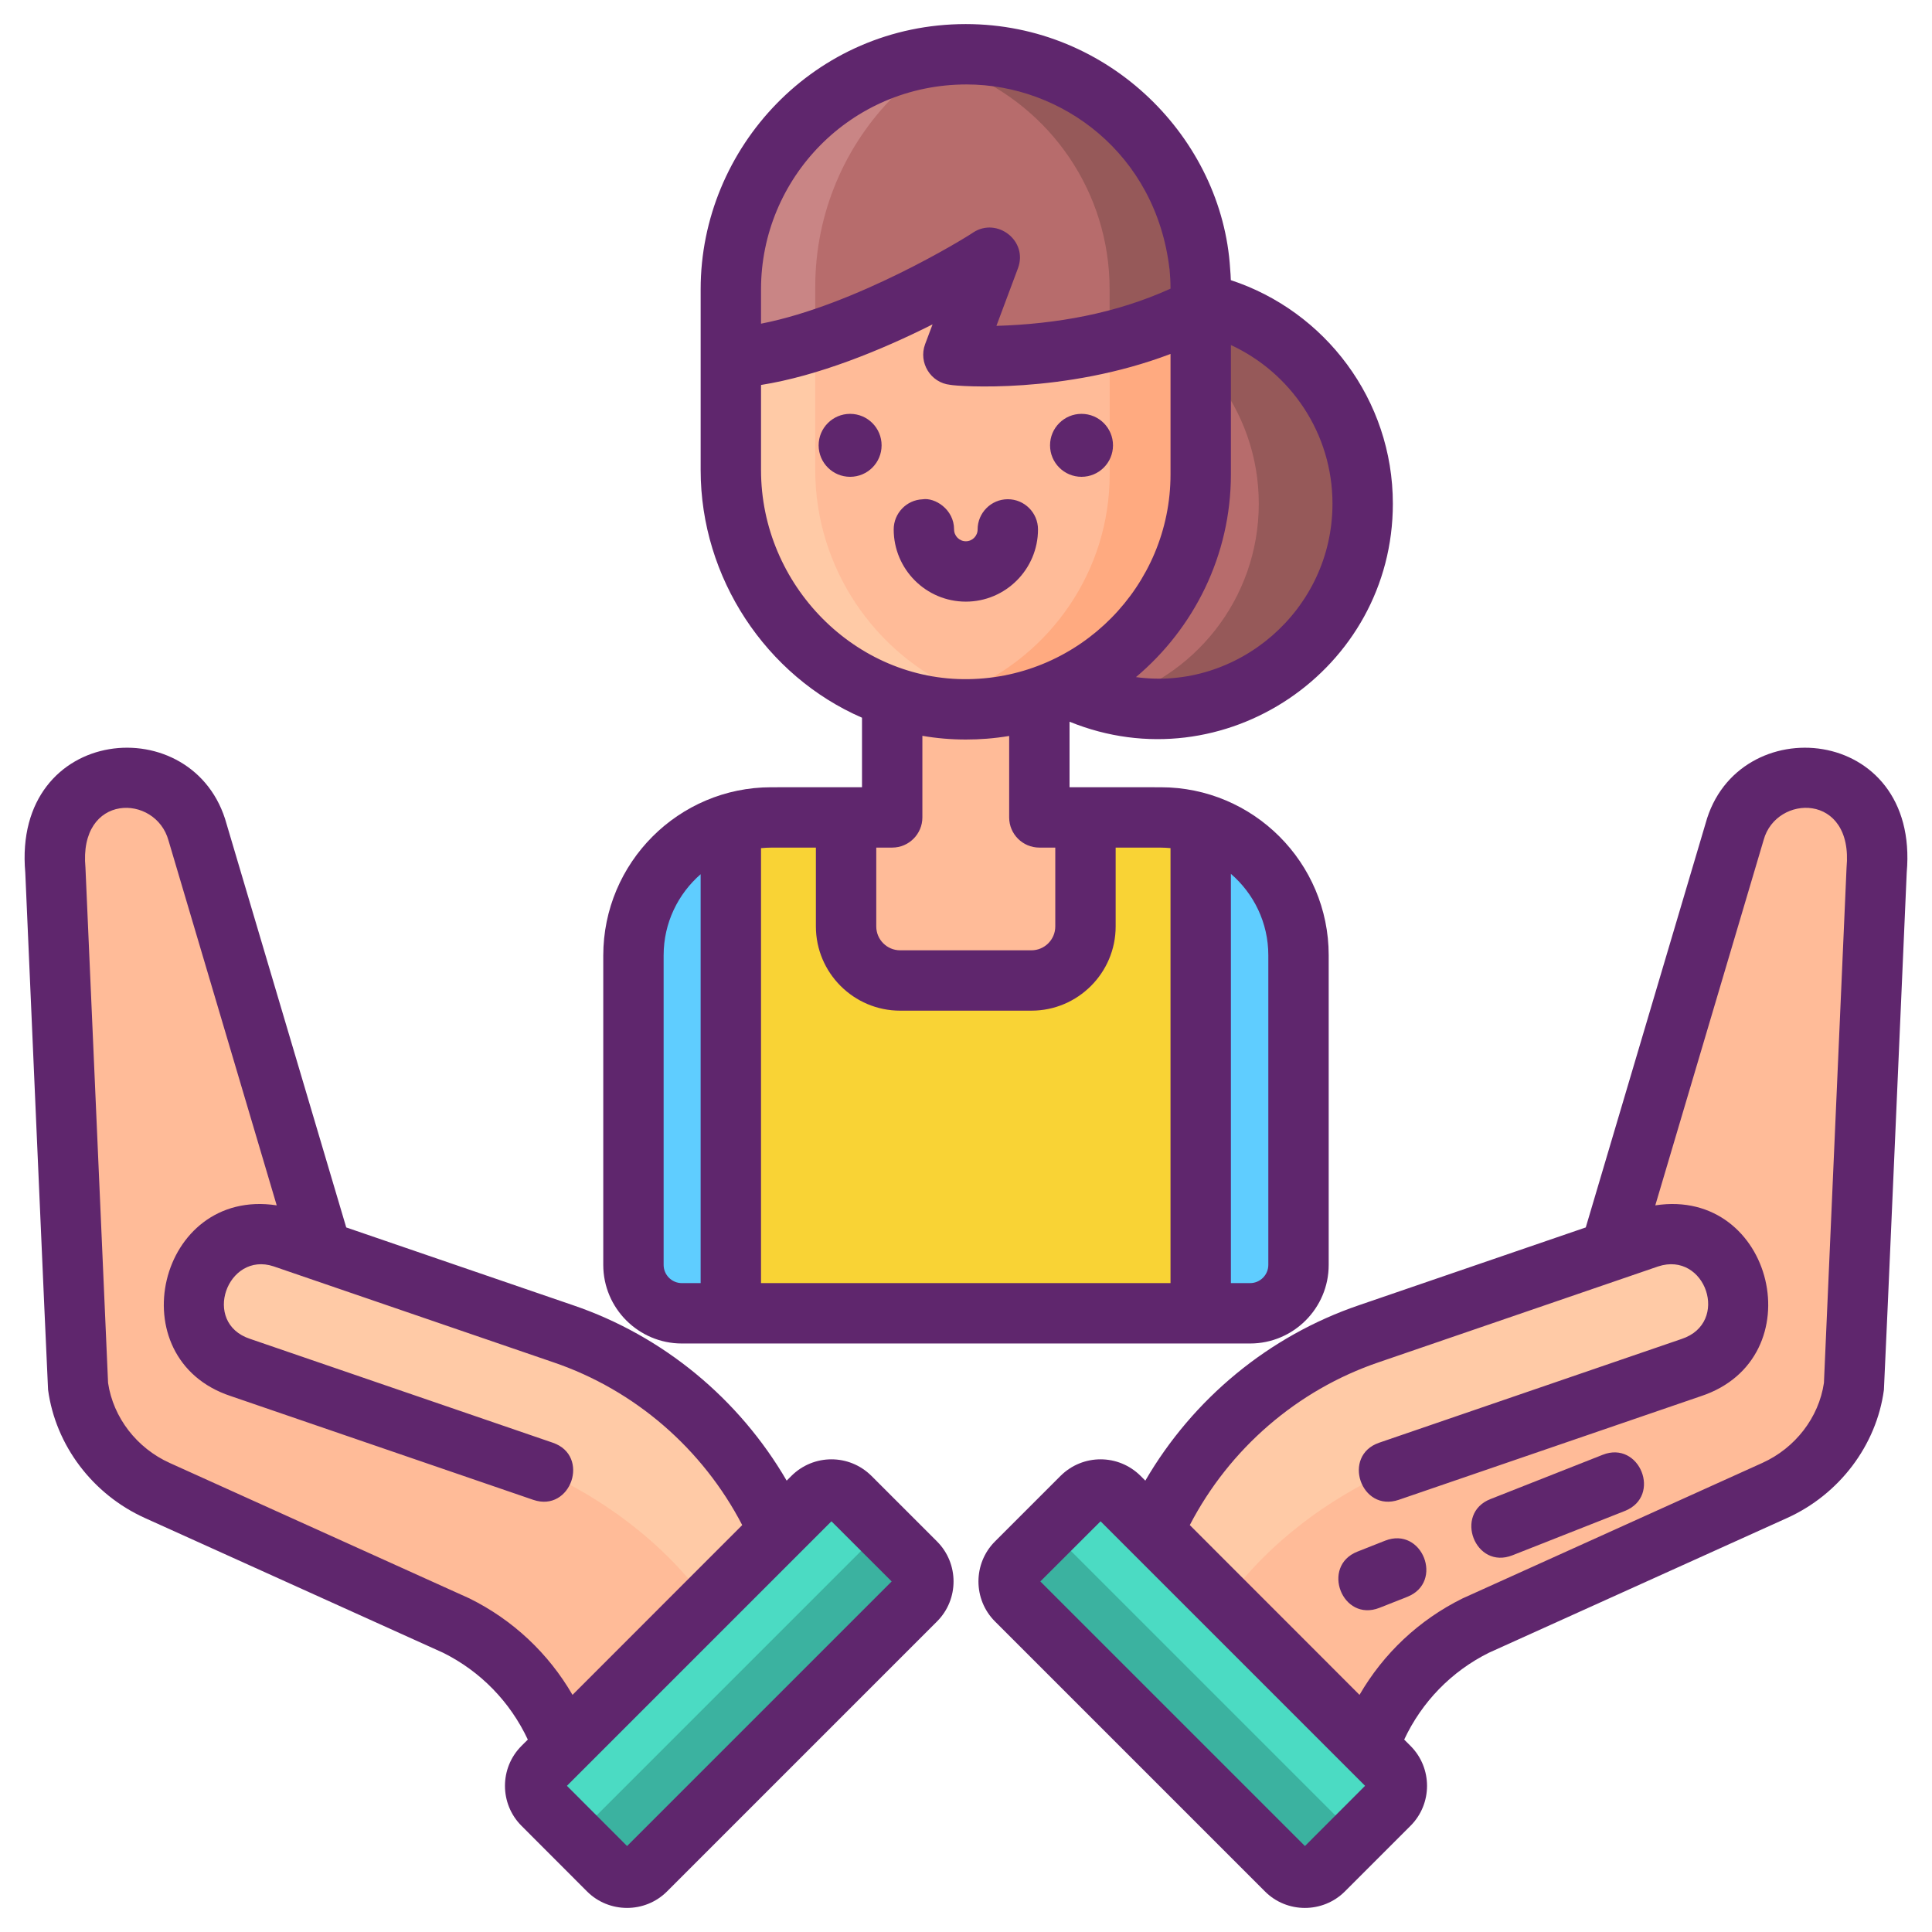
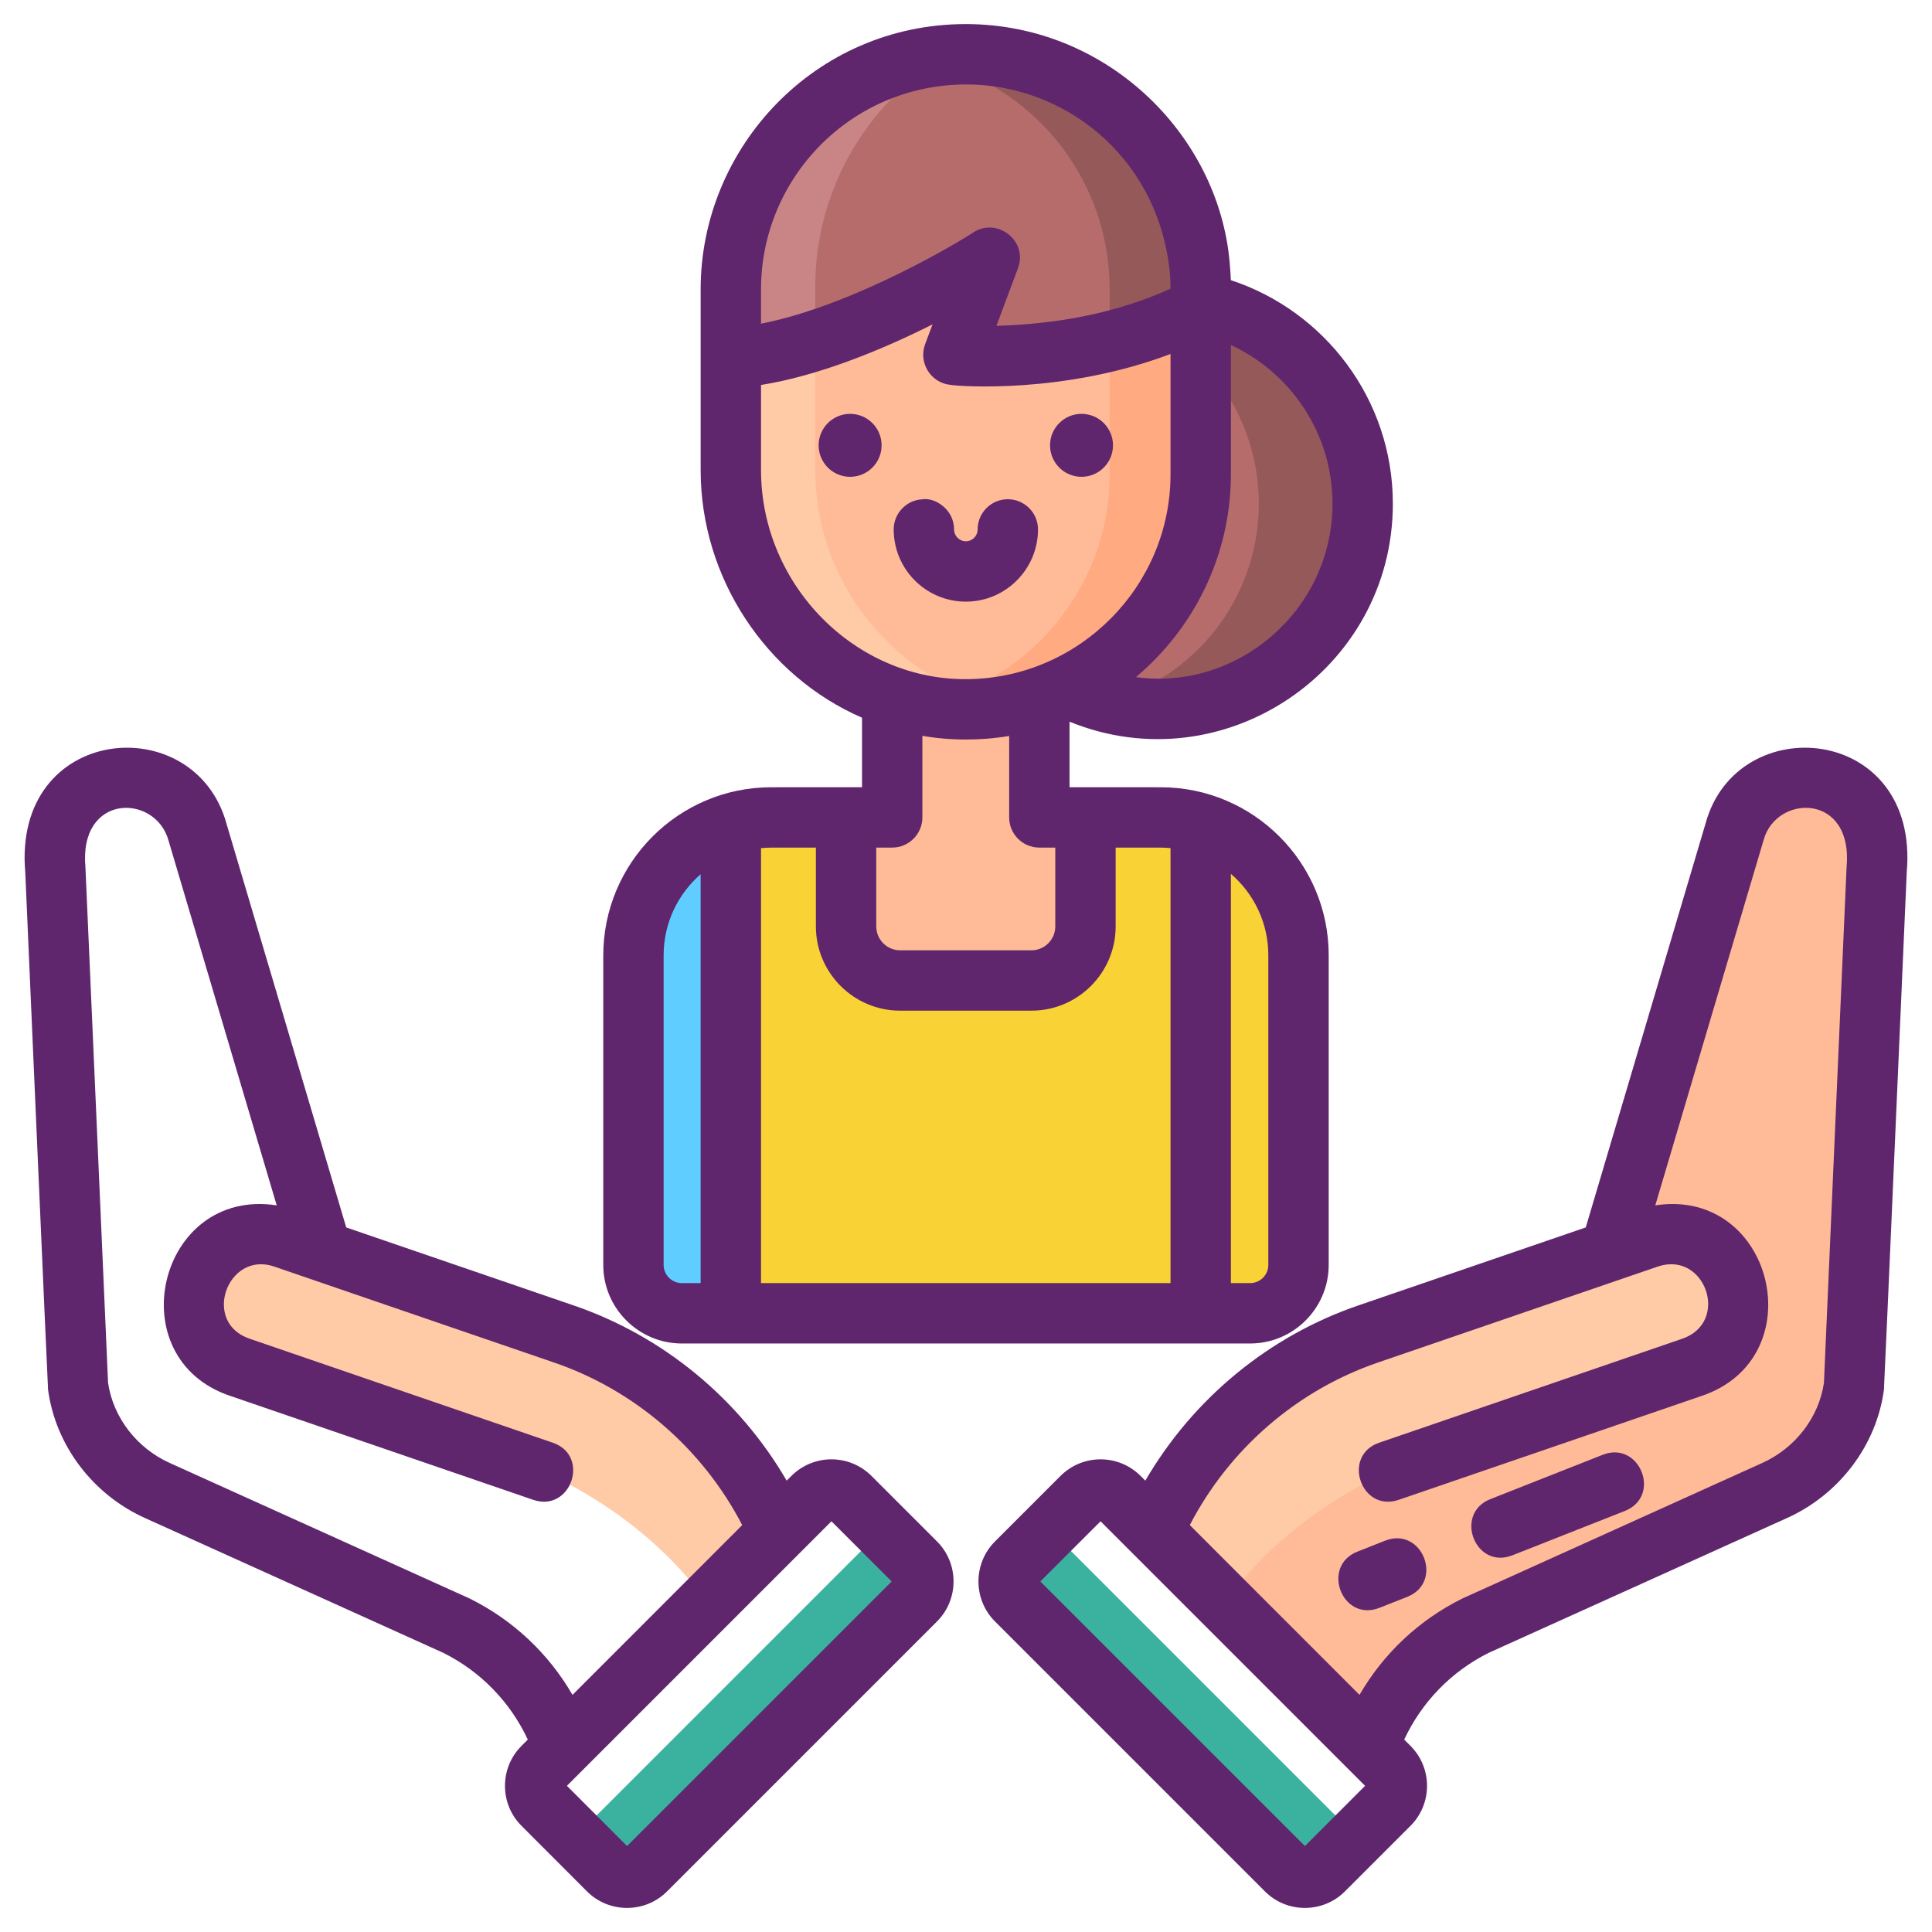
<svg xmlns="http://www.w3.org/2000/svg" id="Icon_Set" height="512" viewBox="0 0 256 256" width="512">
  <g>
    <g>
      <g>
        <g>
          <g>
            <g>
              <g>
                <g>
                  <g>
                    <g>
-                       <path id="XMLID_181_" d="m96.133 191.523c-.933-1.118-1.914-2.198-2.945-3.228-3.686-3.686-7.978-6.789-12.733-9.145-1.887-.938-3.823-1.751-5.808-2.427l-32.022-10.983-16.458-55.504c-.464-1.707-1.347-3.179-2.514-4.346-2.389-2.389-5.955-3.468-9.451-2.525-5.197 1.402-7.285 6.298-6.866 11.959l2.983 68.161c.005.038.005.082.011.12.823 6.124 4.881 11.337 10.514 13.884l39.607 17.892c4.264 2.116 7.842 5.224 10.503 8.954 1.554 2.176 2.798 4.564 3.692 7.106l28.548-28.548c-1.826-4.117-4.209-7.939-7.061-11.37z" fill="#ffbb98" />
-                       <path d="m121.345 212.01-35.782 35.782c-1.365 1.365-3.572 1.365-4.937 0l-8.694-8.694c-1.365-1.365-1.365-3.572 0-4.937l35.782-35.782c1.36-1.36 3.572-1.365 4.937 0l8.694 8.694c1.365 1.365 1.36 3.577 0 4.937z" fill="#4bdbc3" />
                      <path d="m121.345 212.01-35.782 35.782c-1.365 1.365-3.572 1.365-4.937 0l-1.937-1.937c-1.365-1.365-1.365-3.572 0-4.937l35.782-35.782c1.36-1.36 3.572-1.365 4.937 0l1.937 1.937c1.365 1.365 1.36 3.577 0 4.937z" fill="#3bb2a0" />
                      <path id="XMLID_180_" d="m96.133 191.523c-.933-1.118-1.914-2.198-2.945-3.228-3.686-3.686-7.978-6.789-12.733-9.145-1.887-.938-3.823-1.751-5.808-2.427l-32.022-10.983-5.077-1.74c-3.354-1.107-6.898-.136-9.232 2.198-.971.971-1.74 2.176-2.192 3.566-1.565 4.75 1.009 9.865 5.759 11.43l39.312 13.485s11.081 4.216 19.806 14.258l2.828 3.322 9.367-9.367c-1.828-4.116-4.211-7.938-7.063-11.369z" fill="#ffcaa6" />
                    </g>
                  </g>
                </g>
              </g>
            </g>
          </g>
        </g>
        <g>
          <g>
            <g>
              <g>
                <g>
                  <g>
                    <g>
                      <path id="XMLID_176_" d="m159.867 191.523c.933-1.118 1.914-2.198 2.945-3.228 3.686-3.686 7.978-6.789 12.733-9.145 1.887-.938 3.823-1.751 5.808-2.427l32.022-10.983 16.458-55.504c.464-1.707 1.347-3.179 2.514-4.346 2.389-2.389 5.955-3.468 9.451-2.525 5.197 1.402 7.285 6.298 6.866 11.959l-2.983 68.161c-.005.038-.005.082-.011.12-.823 6.124-4.881 11.337-10.514 13.884l-39.607 17.892c-4.264 2.116-7.842 5.224-10.503 8.954-1.554 2.176-2.798 4.564-3.692 7.106l-28.548-28.548c1.826-4.117 4.209-7.939 7.061-11.37z" fill="#ffbb98" />
-                       <path d="m134.655 212.01 35.782 35.782c1.365 1.365 3.572 1.365 4.937 0l8.694-8.694c1.365-1.365 1.365-3.572 0-4.937l-35.782-35.782c-1.36-1.36-3.572-1.365-4.937 0l-8.694 8.694c-1.365 1.365-1.36 3.577 0 4.937z" fill="#4bdbc3" />
                      <path d="m134.655 212.01 35.782 35.782c1.365 1.365 3.572 1.365 4.937 0l1.937-1.937c1.365-1.365 1.365-3.572 0-4.937l-35.782-35.782c-1.36-1.36-3.572-1.365-4.937 0l-1.937 1.937c-1.365 1.365-1.36 3.577 0 4.937z" fill="#3bb2a0" />
                      <path id="XMLID_175_" d="m159.867 191.523c.933-1.118 1.914-2.198 2.945-3.228 3.686-3.686 7.978-6.789 12.733-9.145 1.887-.938 3.823-1.751 5.808-2.427l32.022-10.983 5.077-1.74c3.354-1.107 6.898-.136 9.232 2.198.971.971 1.74 2.176 2.192 3.566 1.565 4.75-1.009 9.865-5.759 11.43l-39.312 13.485s-11.081 4.216-19.806 14.258l-2.828 3.322-9.367-9.367c1.828-4.116 4.211-7.938 7.063-11.369z" fill="#ffcaa6" />
                    </g>
                  </g>
                </g>
              </g>
            </g>
          </g>
        </g>
      </g>
    </g>
    <g>
      <g>
        <circle cx="153.396" cy="66.744" fill="#b76c6c" r="27.161" />
        <path d="m146.513 40.466c2.193-.578 4.506-.881 6.883-.881 15.005 0 27.165 12.16 27.165 27.156 0 15.005-12.16 27.165-27.165 27.165-2.377 0-4.69-.303-6.883-.881 11.673-3.047 20.282-13.656 20.282-26.284 0-12.619-8.609-23.228-20.282-26.275z" fill="#965959" />
      </g>
      <g>
        <g>
          <g>
            <g>
              <g>
                <g>
                  <path d="m172.061 126.575v41.028c0 3.544-2.873 6.417-6.417 6.417h-75.288c-3.544 0-6.417-2.873-6.417-6.417v-41.028c0-10.084 8.175-18.259 18.259-18.259h51.605c10.078.001 18.258 8.169 18.258 18.259z" fill="#f9d335" />
                  <path d="m96.839 109.113v64.91h-6.487c-3.543 0-6.414-2.88-6.414-6.423v-41.022c0-8.217 5.429-15.174 12.901-17.465z" fill="#f9e27d" />
-                   <path d="m172.065 126.578v41.022c0 3.543-2.88 6.423-6.423 6.423h-6.543v-64.929c7.5 2.273 12.966 9.239 12.966 17.484z" fill="#5fcdff" />
                  <path d="m96.839 109.113v64.91h-6.487c-3.543 0-6.414-2.88-6.414-6.423v-41.022c0-8.217 5.429-15.174 12.901-17.465z" fill="#5fcdff" />
                  <path d="m127.964 7.19c-8.601 0-16.373 3.484-22.006 9.117-5.634 5.634-9.117 13.418-9.117 22.018v23.976c0 13.802 8.978 25.831 21.379 30.062v15.951h-6.111v14.442c0 3.956 3.207 7.163 7.163 7.163h17.397c3.956 0 7.163-3.207 7.163-7.163v-14.442h-6.111v-15.904c12.384-4.113 21.38-15.833 21.38-29.543v-24.542c-.001-17.189-13.935-31.135-31.137-31.135z" fill="#ffbb98" />
                  <path d="m159.1 40.752v22.115c0 15.039-10.823 27.688-25.07 30.523h-.012c-.312.06-.625.12-.937.168-1.526.264-3.087.408-4.685.432-2.186.036-4.312-.168-6.379-.601 2.102-.42 4.108-1.057 6.03-1.886 11.135-4.745 18.991-15.82 18.991-28.649v-17.622c3.918-.96 8.026-2.39 12.062-4.48z" fill="#ffaa80" />
                  <path d="m133.141 93.39c-.012.036-.036.084-.06.168-1.526.264-3.087.408-4.685.432-2.186.036-4.312-.168-6.379-.601-.012 0-.012 0-.012 0-14.318-2.882-25.165-15.916-25.165-31.087v-14.631c3.471-.755 5.368-.677 11.183-2.535v17.165c0 12.961 7.916 24.361 19.148 29.202 1.898.83 3.892 1.466 5.97 1.887z" fill="#ffcaa6" />
                  <path d="m159.11 38.326v2.415l-.007.007c-4.037 2.097-8.156 3.526-12.075 4.482-11.245 2.8-20.698 1.778-20.698 1.778l4.808-12.853c-.444.289-10.823 6.882-22.224 10.69-.296.096-.593.193-.889.289-3.741 1.2-7.571 2.082-11.186 2.319v-9.127c0-15.187 10.86-27.758 25.121-30.551 1.104-.215 2.222-.37 3.363-.467.874-.081 1.756-.119 2.652-.119 2.03 0 4.06.207 5.993.585 6.201 1.208 11.712 4.245 16.001 8.534 5.645 5.624 9.141 13.417 9.141 22.018z" fill="#b76c6c" />
                  <path d="m159.112 38.325v2.414l-.012.012c-4.036 2.09-8.156 3.52-12.072 4.481v-6.907c0-12.925-7.856-24-19.063-28.709-1.91-.793-3.928-1.417-6.006-1.838 1.946-.384 3.964-.589 6.018-.589 2.03 0 4.06.204 5.994.589 6.198 1.201 11.712 4.24 16 8.529 5.645 5.622 9.141 13.418 9.141 22.018z" fill="#965959" />
                  <path d="m125.322 7.308c-2.474 1.496-4.749 3.297-6.786 5.334-6.504 6.497-10.512 15.483-10.512 25.388v7.104c-3.741 1.2-7.571 2.082-11.186 2.319v-9.127c0-15.187 10.86-27.758 25.121-30.551 1.104-.215 2.222-.37 3.363-.467z" fill="#c98585" />
                </g>
              </g>
            </g>
          </g>
        </g>
      </g>
    </g>
    <g fill="#5f266d">
      <path d="m115.47 195.56c-2.941-2.921-7.655-2.924-10.6 0l-.63.63-.002.002c-6.315-10.852-16.376-19.18-28.296-23.24l-30.064-10.31-15.848-53.437c-4.182-15.399-28.425-13.226-26.681 6.409.015.344 2.972 68.195 3.02 68.537.99 7.356 5.907 13.867 12.831 16.992l39.535 17.865c4.956 2.472 8.862 6.502 11.203 11.496l-.838.836c-2.92 2.92-2.92 7.67 0 10.59l8.69 8.7c2.886 2.885 7.659 2.932 10.6-.01l35.77-35.77c2.92-2.92 2.92-7.68 0-10.6zm-53.246 16.248c-.092-.046-39.638-17.915-39.732-17.957-4.373-1.974-7.489-6.02-8.172-10.61-.005-.104-2.987-68.167-2.997-68.27-.934-9.939 9.314-9.82 11.011-3.58l14.331 48.325c-15.74-2.409-21.085 20.33-6.08 25.274l40.072 13.746c4.998 1.715 7.602-5.85 2.596-7.567l-40.118-13.762c-6.468-2.131-3.008-11.634 3.117-9.609l37.102 12.723c10.771 3.669 19.746 11.454 24.994 21.561l-22.488 22.498c-3.177-5.484-7.874-9.918-13.636-12.772zm20.866 32.802-7.97-7.98c6.807-6.807 17.654-17.653 35.05-35.05l7.98 7.97z" />
      <path d="m212.36 192.77-14.88 5.87c-4.869 1.924-2.025 9.405 2.94 7.44l14.88-5.87c4.949-1.971 1.952-9.387-2.94-7.44z" />
      <path d="m183.53 204.15-3.67 1.45c-4.876 1.927-2.016 9.403 2.94 7.44l3.67-1.45c4.906-1.939 1.991-9.38-2.94-7.44z" />
      <path d="m225.995 109.116-15.873 53.525-30.056 10.308c-11.927 4.062-21.99 12.391-28.305 23.243l-.632-.632c-2.941-2.921-7.656-2.924-10.6 0l-8.69 8.69c-2.92 2.92-2.92 7.68 0 10.6l35.77 35.77c2.893 2.913 7.672 2.929 10.6 0l8.69-8.69c2.92-2.92 2.92-7.67 0-10.59l-.837-.837c2.341-4.994 6.247-9.024 11.203-11.496l39.533-17.864c6.925-3.125 11.842-9.637 12.829-16.972.052-.373 3.006-68.182 3.023-68.558 1.748-19.665-22.515-21.743-26.655-6.497zm-53.085 135.494-35.06-35.06 7.98-7.97 35.05 35.05zm71.767-129.64c-.01.104-2.992 68.167-2.997 68.272-.674 4.577-3.793 8.632-8.173 10.609-.094.042-39.638 17.91-39.73 17.956-5.763 2.854-10.46 7.288-13.636 12.772l-22.488-22.498c5.248-10.107 14.224-17.892 25.002-21.563l37.051-12.707c6.29-2.078 9.59 7.475 3.113 9.61l-40.072 13.746c-4.999 1.715-2.411 9.285 2.596 7.567l40.026-13.73c15.091-4.973 9.689-27.694-6.035-25.287l14.357-48.417c1.649-6.068 11.926-6.33 10.986 3.67z" />
      <path d="m90.351 178.02h75.291c5.744 0 10.417-4.673 10.417-10.417v-41.03c0-12.273-9.985-22.258-22.258-22.258-7.513 0-11.427-.005-12.081-.005v-8.68c20.395 8.304 42.84-6.823 42.84-28.89 0-13.8-9.02-25.53-21.47-29.62-.02-.5-.04-1-.09-1.5-1.044-17.213-15.963-32.43-35.03-32.43-19.976 0-35.13 16.386-35.13 35.13v23.98c0 14.273 8.674 27.28 21.38 32.8v9.21s-1.686.005-12.027.005c-12.273 0-22.258 9.985-22.258 22.306v40.982c0 5.744 4.673 10.417 10.416 10.417zm72.749-62.233c3.031 2.617 4.959 6.476 4.959 10.785v41.03c0 1.333-1.084 2.417-2.417 2.417h-2.542zm0-52.927v-17.14c7.94 3.67 13.46 11.71 13.46 21.02 0 14.173-12.659 24.829-26.04 22.98 7.68-6.46 12.58-16.13 12.58-26.86zm-62.26-24.54c0-14.668 11.849-27.13 27.24-27.13 12.618 0 25.08 9.167 26.88 24.43h.01c.08.86.13 1.74.13 2.63-7.254 3.292-15.106 4.688-23.07 4.93l2.85-7.62c1.377-3.657-2.76-6.819-5.92-4.76-1.163.813-15.609 9.648-28.12 12.09zm0 23.98v-11.29c7.537-1.2 15.882-4.579 22.73-8.03l-.99 2.63c-.905 2.443.736 5.107 3.32 5.38 1.014.203 15.107 1.264 29.2-4.09v15.96c0 14.754-11.971 26.909-26.76 27.13-14.979.249-27.5-12.47-27.5-27.69zm36.88 50.01c.584 0 2 .005 2.11.005v10.445c0 1.74-1.42 3.16-3.16 3.16h-17.4c-1.74 0-3.16-1.42-3.16-3.16v-10.445c.094 0 .967-.005 2.11-.005 2.2 0 4-1.79 4-4v-10.81c1.89.33 3.81.49 5.76.49 1.849 0 3.646-.129 5.74-.47v10.79c0 2.21 1.79 4 4 4zm-36.881.073c.446-.042.897-.069 1.354-.069h5.917v10.445c0 6.15 5.01 11.16 11.16 11.16h17.4c6.15 0 11.16-5.01 11.16-11.16v-10.445h5.971c.438 0 .87.027 1.298.066v57.639h-54.26zm-12.904 14.19c0-4.282 1.906-8.119 4.904-10.735v54.182h-2.488c-1.333 0-2.417-1.084-2.417-2.417v-41.03z" />
      <path d="m112.645 54.838c-2.303 0-4.171 1.867-4.171 4.171s1.867 4.171 4.171 4.171c2.303 0 4.171-1.867 4.171-4.171s-1.867-4.171-4.171-4.171z" />
      <circle cx="143.307" cy="59.009" r="4.171" />
      <path d="m137.54 70.15c0-2.2-1.79-4-4-4-2.221 0-4 1.816-4 4 0 .87-.7 1.57-1.56 1.57s-1.56-.7-1.56-1.57c0-2.678-2.571-4.257-4.17-3.99-2.13.08-3.83 1.85-3.83 3.99 0 5.265 4.266 9.57 9.56 9.57 5.272 0 9.56-4.304 9.56-9.57z" />
    </g>
  </g>
</svg>